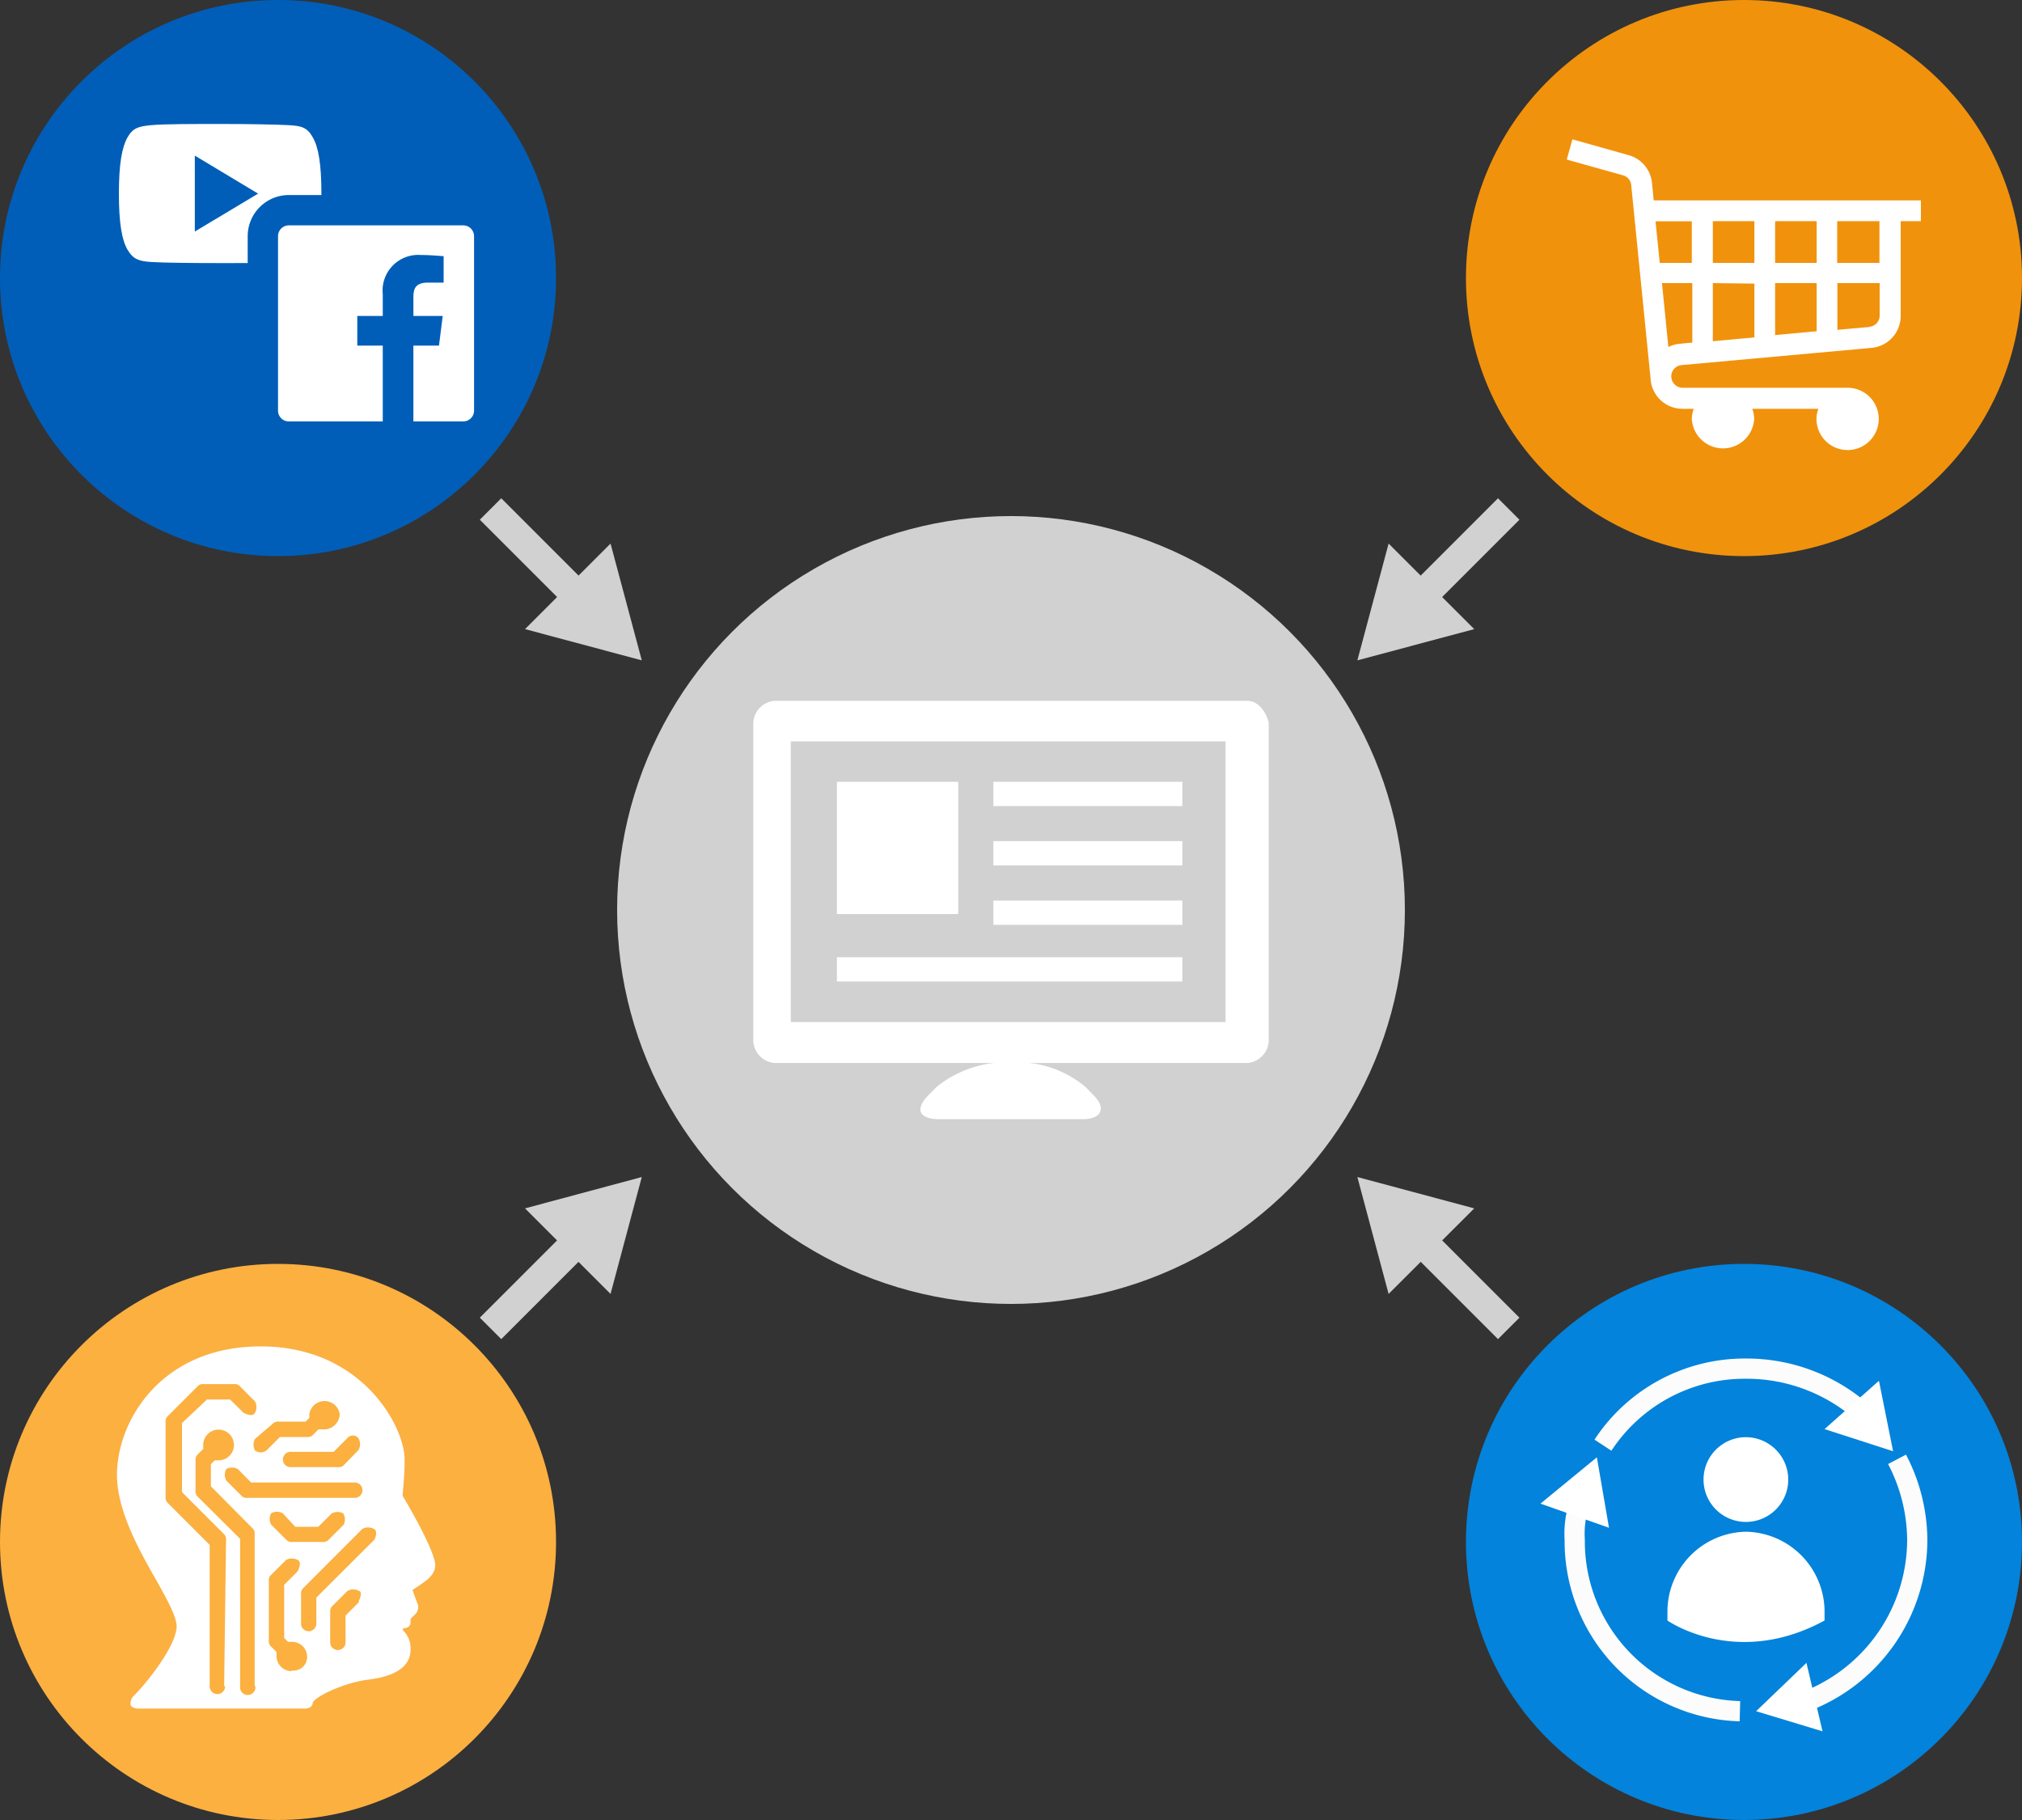
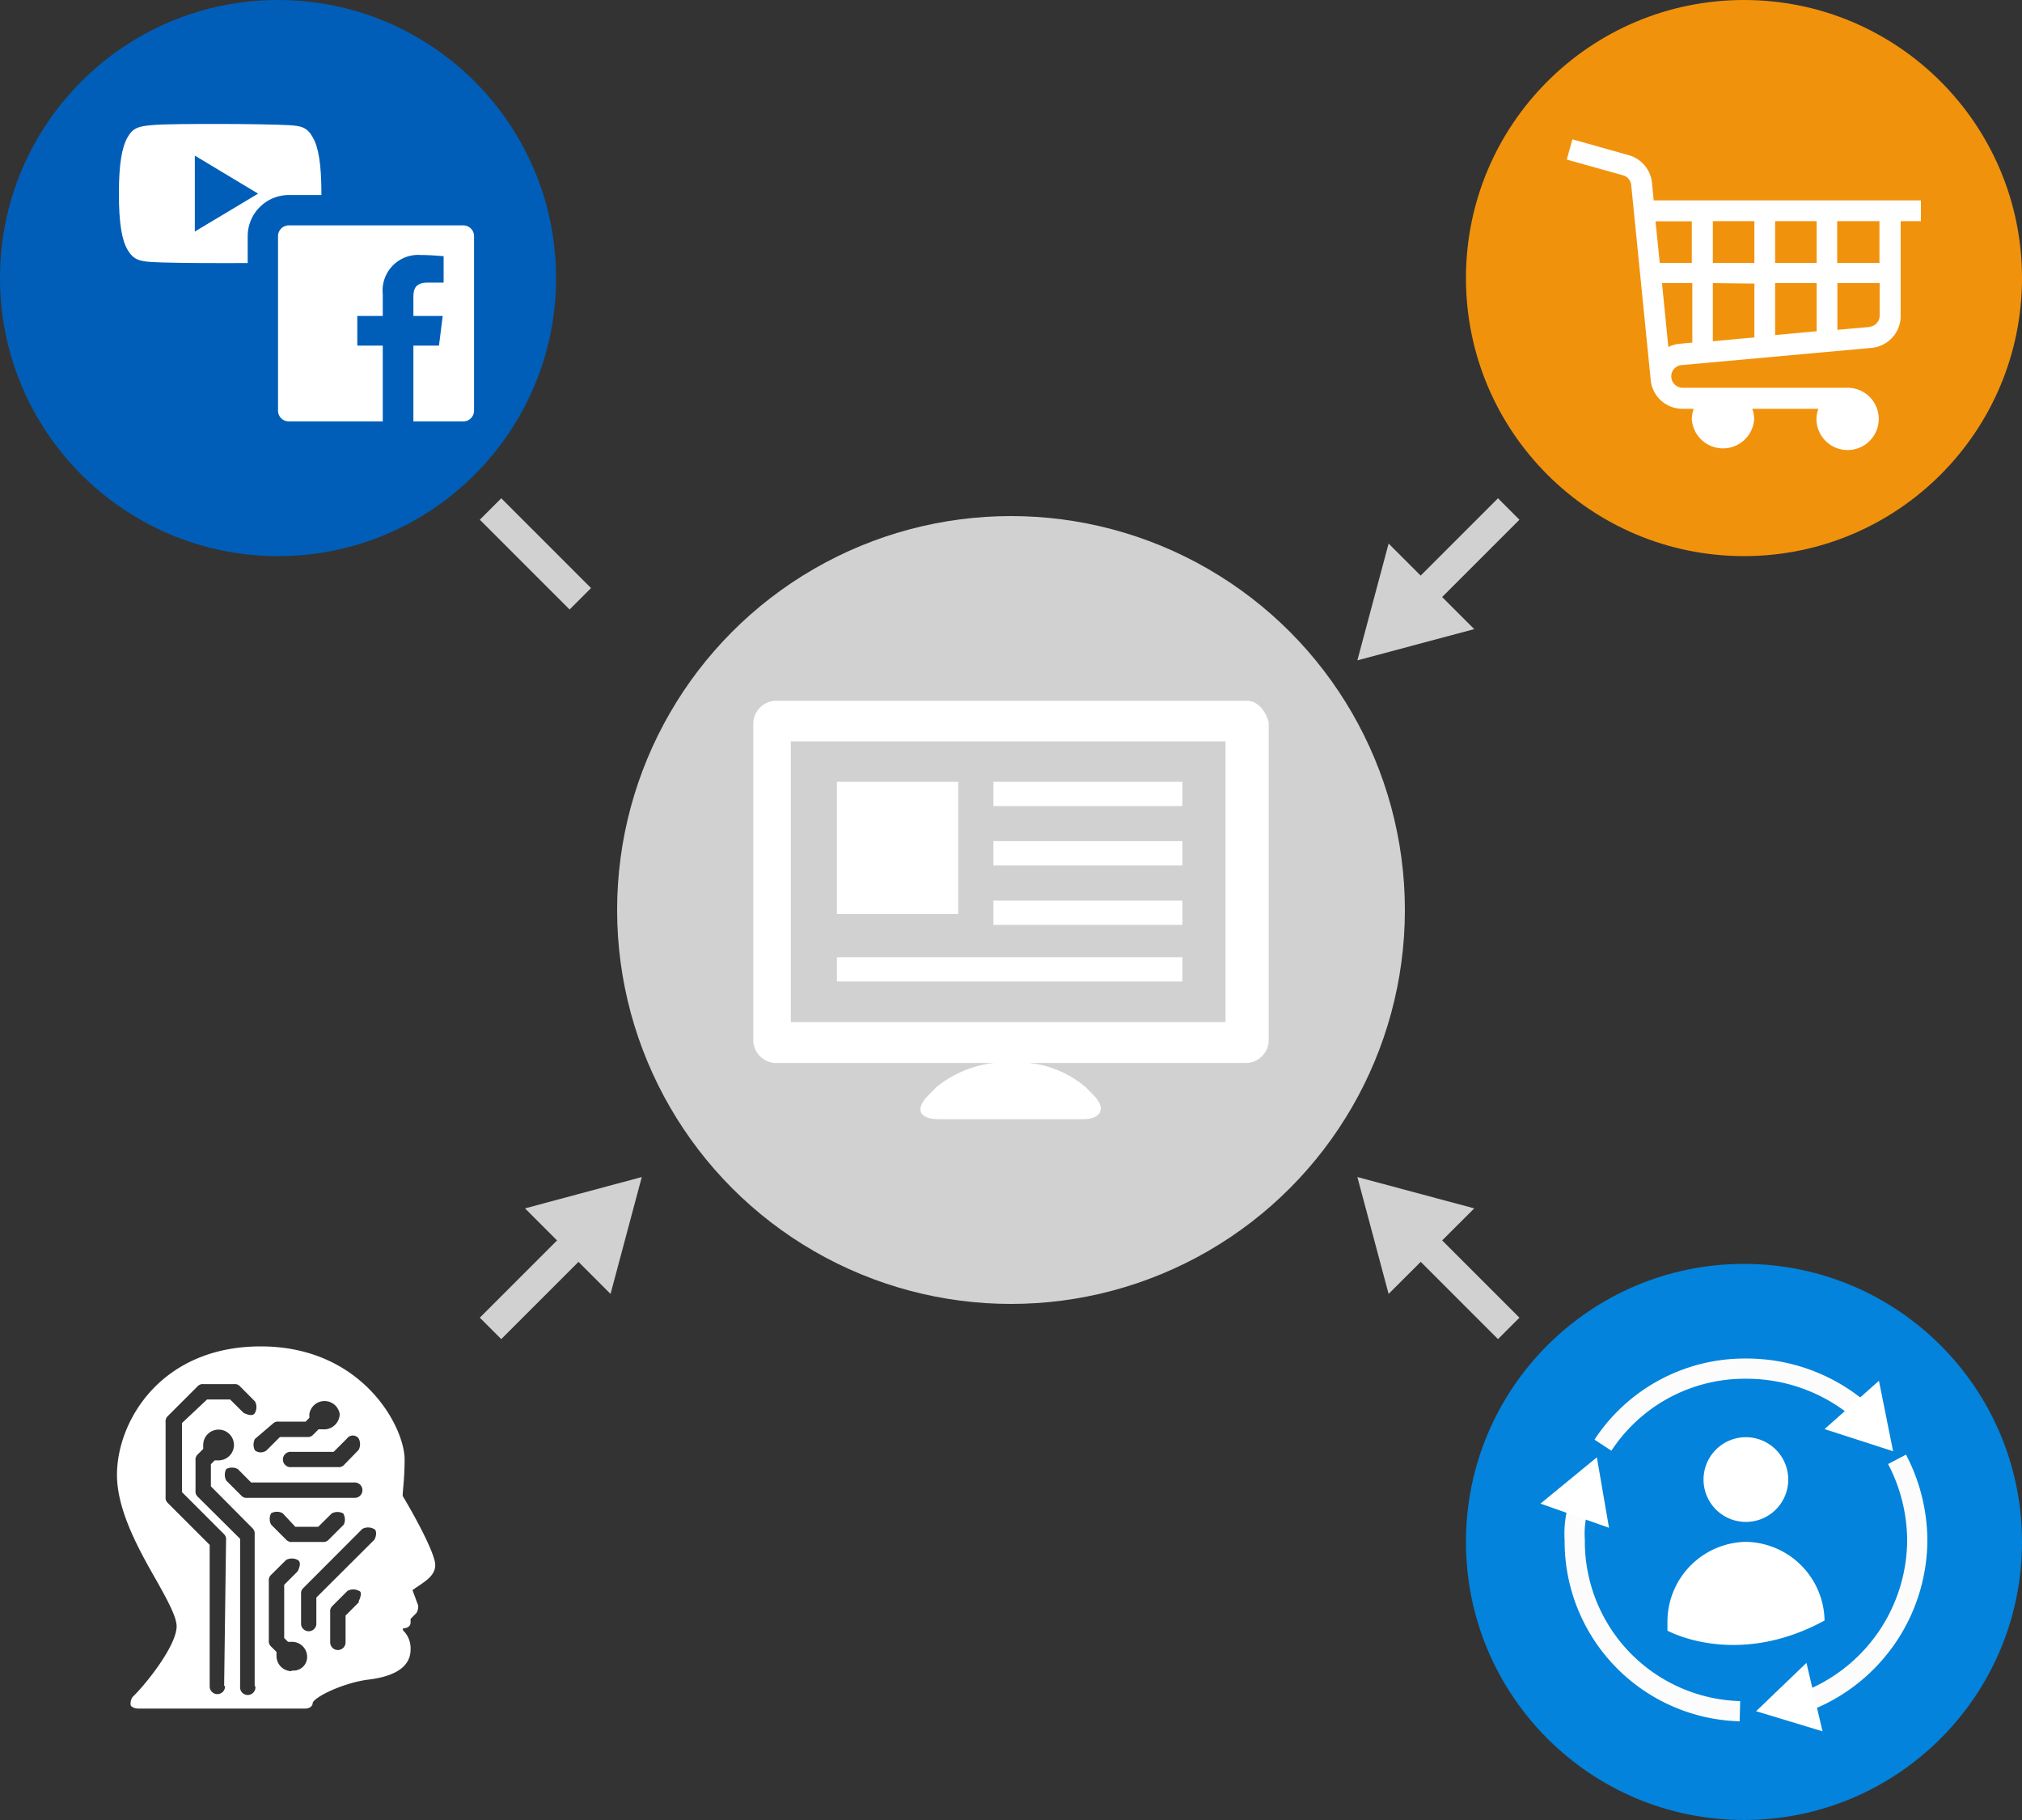
<svg xmlns="http://www.w3.org/2000/svg" id="design" viewBox="0 0 200 180">
  <rect x="0" y="0" width="200" height="180" fill="#333333" stroke="none" />
  <defs>
    <style>.cls-1,.cls-8{fill:none;stroke-miterlimit:10;}.cls-1{stroke:#d1d1d1;stroke-width:3px;}.cls-2{fill:#d1d1d1;}.cls-3{fill:#fbb040;}.cls-4{fill:#fff;}.cls-5{fill:#005eb8;}.cls-6{fill:#0383db;}.cls-7{fill:#f1920c;}.cls-8{stroke:#fcfcfc;stroke-width:2px;}</style>
  </defs>
  <line class="cls-1" x1="48.52" y1="50.34" x2="57.4" y2="59.22" />
-   <polygon class="cls-2" points="51.93 62.22 63.48 65.31 60.39 53.76 51.93 62.22" />
  <line class="cls-1" x1="149.23" y1="50.34" x2="140.35" y2="59.22" />
  <polygon class="cls-2" points="137.35 53.76 134.26 65.31 145.82 62.22 137.35 53.76" />
  <line class="cls-1" x1="48.52" y1="131.38" x2="57.4" y2="122.5" />
  <polygon class="cls-2" points="60.39 127.97 63.48 116.41 51.93 119.51 60.39 127.97" />
  <line class="cls-1" x1="149.23" y1="131.38" x2="140.35" y2="122.5" />
  <polygon class="cls-2" points="145.82 119.51 134.26 116.41 137.35 127.97 145.82 119.51" />
-   <circle class="cls-3" cx="27.5" cy="152.5" r="27.5" />
  <path class="cls-4" d="M43.05,154.78c0-1.14-2.08-4.94-3.22-6.83,0-.57.19-1.71.19-3.61,0-3.22-4.18-11.18-14.23-11.18-9.86,0-14.22,7.39-14.22,12.7,0,3.61,2.27,7.59,4,10.62.95,1.71,1.9,3.42,1.9,4.36,0,1.9-3,5.69-4.36,7a1.14,1.14,0,0,0-.19.76c0,.19.38.38.76.38h16.5c.37,0,.75-.19.75-.57.19-.57,2.85-1.9,5.31-2.27,1.71-.19,4.37-.76,4.37-3a2.47,2.47,0,0,0-.57-1.71c-.19-.19-.19-.19-.19-.38.38,0,.76-.19.76-.56v-.38l.57-.57a1.19,1.19,0,0,0,.18-.76l-.56-1.52C41.91,156.48,43.05,155.91,43.05,154.78Zm-7.58-12.52a1.2,1.2,0,0,1,0,1.14L34,144.91a.7.7,0,0,1-.57.19H28.83a.76.76,0,1,1,0-1.51H33l1.33-1.33A.71.71,0,0,1,35.47,142.26Zm-11,5.88a.7.7,0,0,1-.57-.19l-1.52-1.52a1.2,1.2,0,0,1,0-1.14,1.2,1.2,0,0,1,1.14,0l1.32,1.33H35.09a.76.76,0,0,1,0,1.52ZM34,150.79l-1.52,1.52a.7.7,0,0,1-.57.19h-3a.7.7,0,0,1-.57-.19l-1.52-1.52a1.18,1.18,0,0,1,0-1.13,1.2,1.2,0,0,1,1.14,0L29.21,151h2.27l1.33-1.32a1.2,1.2,0,0,1,1.14,0A1.18,1.18,0,0,1,34,150.79Zm-7-10a.7.7,0,0,1,.57-.19h2.66l.37-.38v-.38a1.52,1.52,0,0,1,3,0,1.55,1.55,0,0,1-1.71,1.52h-.38l-.57.57a.7.7,0,0,1-.57.19H27.69l-1.33,1.33a.95.95,0,0,1-1.14,0,1.2,1.2,0,0,1,0-1.14Zm-4.74,26a.76.76,0,0,1-1.52,0v-14l-4.17-4.17a.7.7,0,0,1-.19-.57v-7.4a.7.7,0,0,1,.19-.57l3-3a.7.7,0,0,1,.57-.19h3a.7.7,0,0,1,.57.19l1.51,1.52a1.18,1.18,0,0,1,0,1.13c-.19.38-.75.19-1.13,0l-1.33-1.32H20.48L18,140.74v6.83l4.17,4.17a.7.7,0,0,1,.19.57l-.19,14.41Zm3,0a.76.76,0,1,1-1.51,0v-14.6L19.53,148a.7.7,0,0,1-.19-.57v-3a.69.69,0,0,1,.19-.56l.57-.57v-.38a1.52,1.52,0,1,1,1.52,1.51h-.38l-.38.38V147L25,151.17a.7.7,0,0,1,.19.57v15Zm3.61-1.51a1.5,1.5,0,0,1-1.52-1.52v-.38l-.57-.57a.7.7,0,0,1-.19-.57v-5.88a.7.7,0,0,1,.19-.57l1.52-1.51a1.2,1.2,0,0,1,1.14,0c.38.19.19.76,0,1.13l-1.33,1.33V162l.38.38h.38a1.49,1.49,0,0,1,1.51,1.52A1.35,1.35,0,0,1,28.83,165.21Zm6.64-6.83-1.33,1.33v2.65a.76.76,0,0,1-1.52,0v-3a.7.7,0,0,1,.19-.57l1.52-1.52a1.2,1.2,0,0,1,1.14,0C35.84,157.43,35.66,158,35.47,158.38ZM37,152.31,31.29,158v2.66a.76.76,0,0,1-1.51,0v-3a.7.7,0,0,1,.19-.57l5.87-5.88a1.2,1.2,0,0,1,1.14,0C37.36,151.36,37.17,152.12,37,152.31Z" />
  <circle class="cls-2" cx="100" cy="90" r="38.96" />
  <circle class="cls-5" cx="27.5" cy="27.5" r="27.5" />
  <path class="cls-4" d="M30.94,13.59c-.55-1-1.14-1.14-2.34-1.21s-4.21-.12-6.82-.12-5.64,0-6.84.12-1.78.24-2.33,1.21-.85,2.63-.85,5.55h0c0,2.92.29,4.59.85,5.55s1.14,1.14,2.33,1.22,4.22.11,6.84.11,5.62,0,6.82-.11,1.79-.26,2.34-1.22.85-2.63.85-5.54h0C31.79,16.22,31.5,14.56,30.94,13.59ZM19.27,22.9V15.39l6.26,3.76Z" />
  <path class="cls-4" d="M39.39,43.18V29.38a2.73,2.73,0,0,1,1.19-2.49,2.08,2.08,0,0,0-1.22,2.2V43.18H28.57A2.57,2.57,0,0,1,26,40.61V23.36a2.58,2.58,0,0,1,2.57-2.57H45.82a2.57,2.57,0,0,1,2.57,2.57V40.61a2.56,2.56,0,0,1-2.57,2.57Z" />
  <path class="cls-5" d="M45.82,22.29a1.07,1.07,0,0,1,1.07,1.07V40.61h0a1.07,1.07,0,0,1-1.07,1.07H40.89v-7.5h2.53l.37-2.93h-2.9V29.38c0-.85.23-1.43,1.45-1.43h1.54V25.33c-.27,0-1.19-.11-2.26-.11a3.52,3.52,0,0,0-3.76,3.87v2.16H35.34v2.93h2.52v7.5H28.57a1.07,1.07,0,0,1-1.07-1.07V23.36a1.07,1.07,0,0,1,1.07-1.07H45.82m0-3H28.57a4.07,4.07,0,0,0-4.07,4.07V40.61a4.07,4.07,0,0,0,4.07,4.07H45.82a4.06,4.06,0,0,0,4.07-4.07V23.36a4.08,4.08,0,0,0-4.07-4.07Z" />
  <circle class="cls-6" cx="172.5" cy="152.5" r="27.5" />
  <circle class="cls-7" cx="172.5" cy="27.5" r="27.5" />
  <path class="cls-4" d="M163.4,18.08a3.17,3.17,0,0,0-2.29-2.73l-5.58-1.57-.56,2,5.57,1.56a1.11,1.11,0,0,1,.81,1l1.91,19.09h0a3.16,3.16,0,0,0,3.15,3h1.12a3.14,3.14,0,0,0-.19,1,3.09,3.09,0,0,0,6.17,0,3.14,3.14,0,0,0-.19-1h6.54a2.9,2.9,0,0,0-.19,1,3.08,3.08,0,1,0,3.08-3.08H166.43a1.13,1.13,0,0,1-1.12-1.13,1.11,1.11,0,0,1,1-1.11l18.76-1.7A3.17,3.17,0,0,0,188,31.21V21.87H190V19.82H163.57ZM166.14,34a3.22,3.22,0,0,0-1.12.32L164.39,28h3v5.88Zm9.44-8V21.87h4.11V26ZM179.69,28v4.76l-4.11.38V28ZM173.53,26h-4.11V21.87h4.11Zm0,2.05v5.32l-4.11.38V28Zm11.37,4.29-3.16.28V28h4.18v3.18A1.11,1.11,0,0,1,184.9,32.32Zm1-6.34h-4.18V21.87h4.18Zm-18.56-4.11V26h-3.17l-.42-4.11Z" />
  <rect class="cls-4" x="98.26" y="77.32" width="18.69" height="2.4" />
  <rect class="cls-4" x="98.26" y="83.19" width="18.69" height="2.4" />
  <rect class="cls-4" x="98.26" y="89.07" width="18.69" height="2.4" />
  <rect class="cls-4" x="82.78" y="94.67" width="34.17" height="2.4" />
  <path class="cls-4" d="M123.36,69.31H76.64a2.29,2.29,0,0,0-2.13,2.14V103a2.29,2.29,0,0,0,2.13,2.13h46.72a2.29,2.29,0,0,0,2.13-2.13V71.45C125.23,70.38,124.43,69.31,123.36,69.31Zm-2.14,31.77h-43V73.32h43v27.76Z" />
  <path class="cls-4" d="M98.8,105.08a11.08,11.08,0,0,0-6.14,2.4l-.8.81c-1.34,1.33-1.07,2.4,1.07,2.4h14.14c1.87,0,2.41-1.07,1.07-2.4l-.8-.81a10.36,10.36,0,0,0-6.14-2.4Z" />
  <path class="cls-4" d="M82.78,77.32V90.4h12V77.32Z" />
-   <path class="cls-4" d="M180.47,160.27v-1a7.92,7.92,0,0,0-7.77-7.78h0a7.91,7.91,0,0,0-7.77,7.78v1S171.7,165.05,180.47,160.27Z" />
+   <path class="cls-4" d="M180.47,160.27a7.92,7.92,0,0,0-7.77-7.78h0a7.91,7.91,0,0,0-7.77,7.78v1S171.7,165.05,180.47,160.27Z" />
  <path class="cls-4" d="M176.88,146.32a4.19,4.19,0,1,1-4.18-4.18,4.2,4.2,0,0,1,4.18,4.18Z" />
  <path class="cls-8" d="M172.1,169.24a16.8,16.8,0,0,1-16.34-16.94,9.33,9.33,0,0,1,.4-3.39" />
  <polygon class="cls-4" points="159.15 151.1 157.95 144.13 152.37 148.71 159.15 151.1" />
  <path class="cls-8" d="M187.64,144.33a17.42,17.42,0,0,1,2,8,17.17,17.17,0,0,1-11,15.94" />
  <polygon class="cls-4" points="178.68 164.46 173.7 169.24 180.27 171.23 178.68 164.46" />
  <path class="cls-8" d="M158.55,142.93a16.77,16.77,0,0,1,14.15-7.57,17.32,17.32,0,0,1,11.36,4.19" />
  <polygon class="cls-4" points="180.47 141.34 187.25 143.53 185.85 136.56 180.47 141.34" />
</svg>